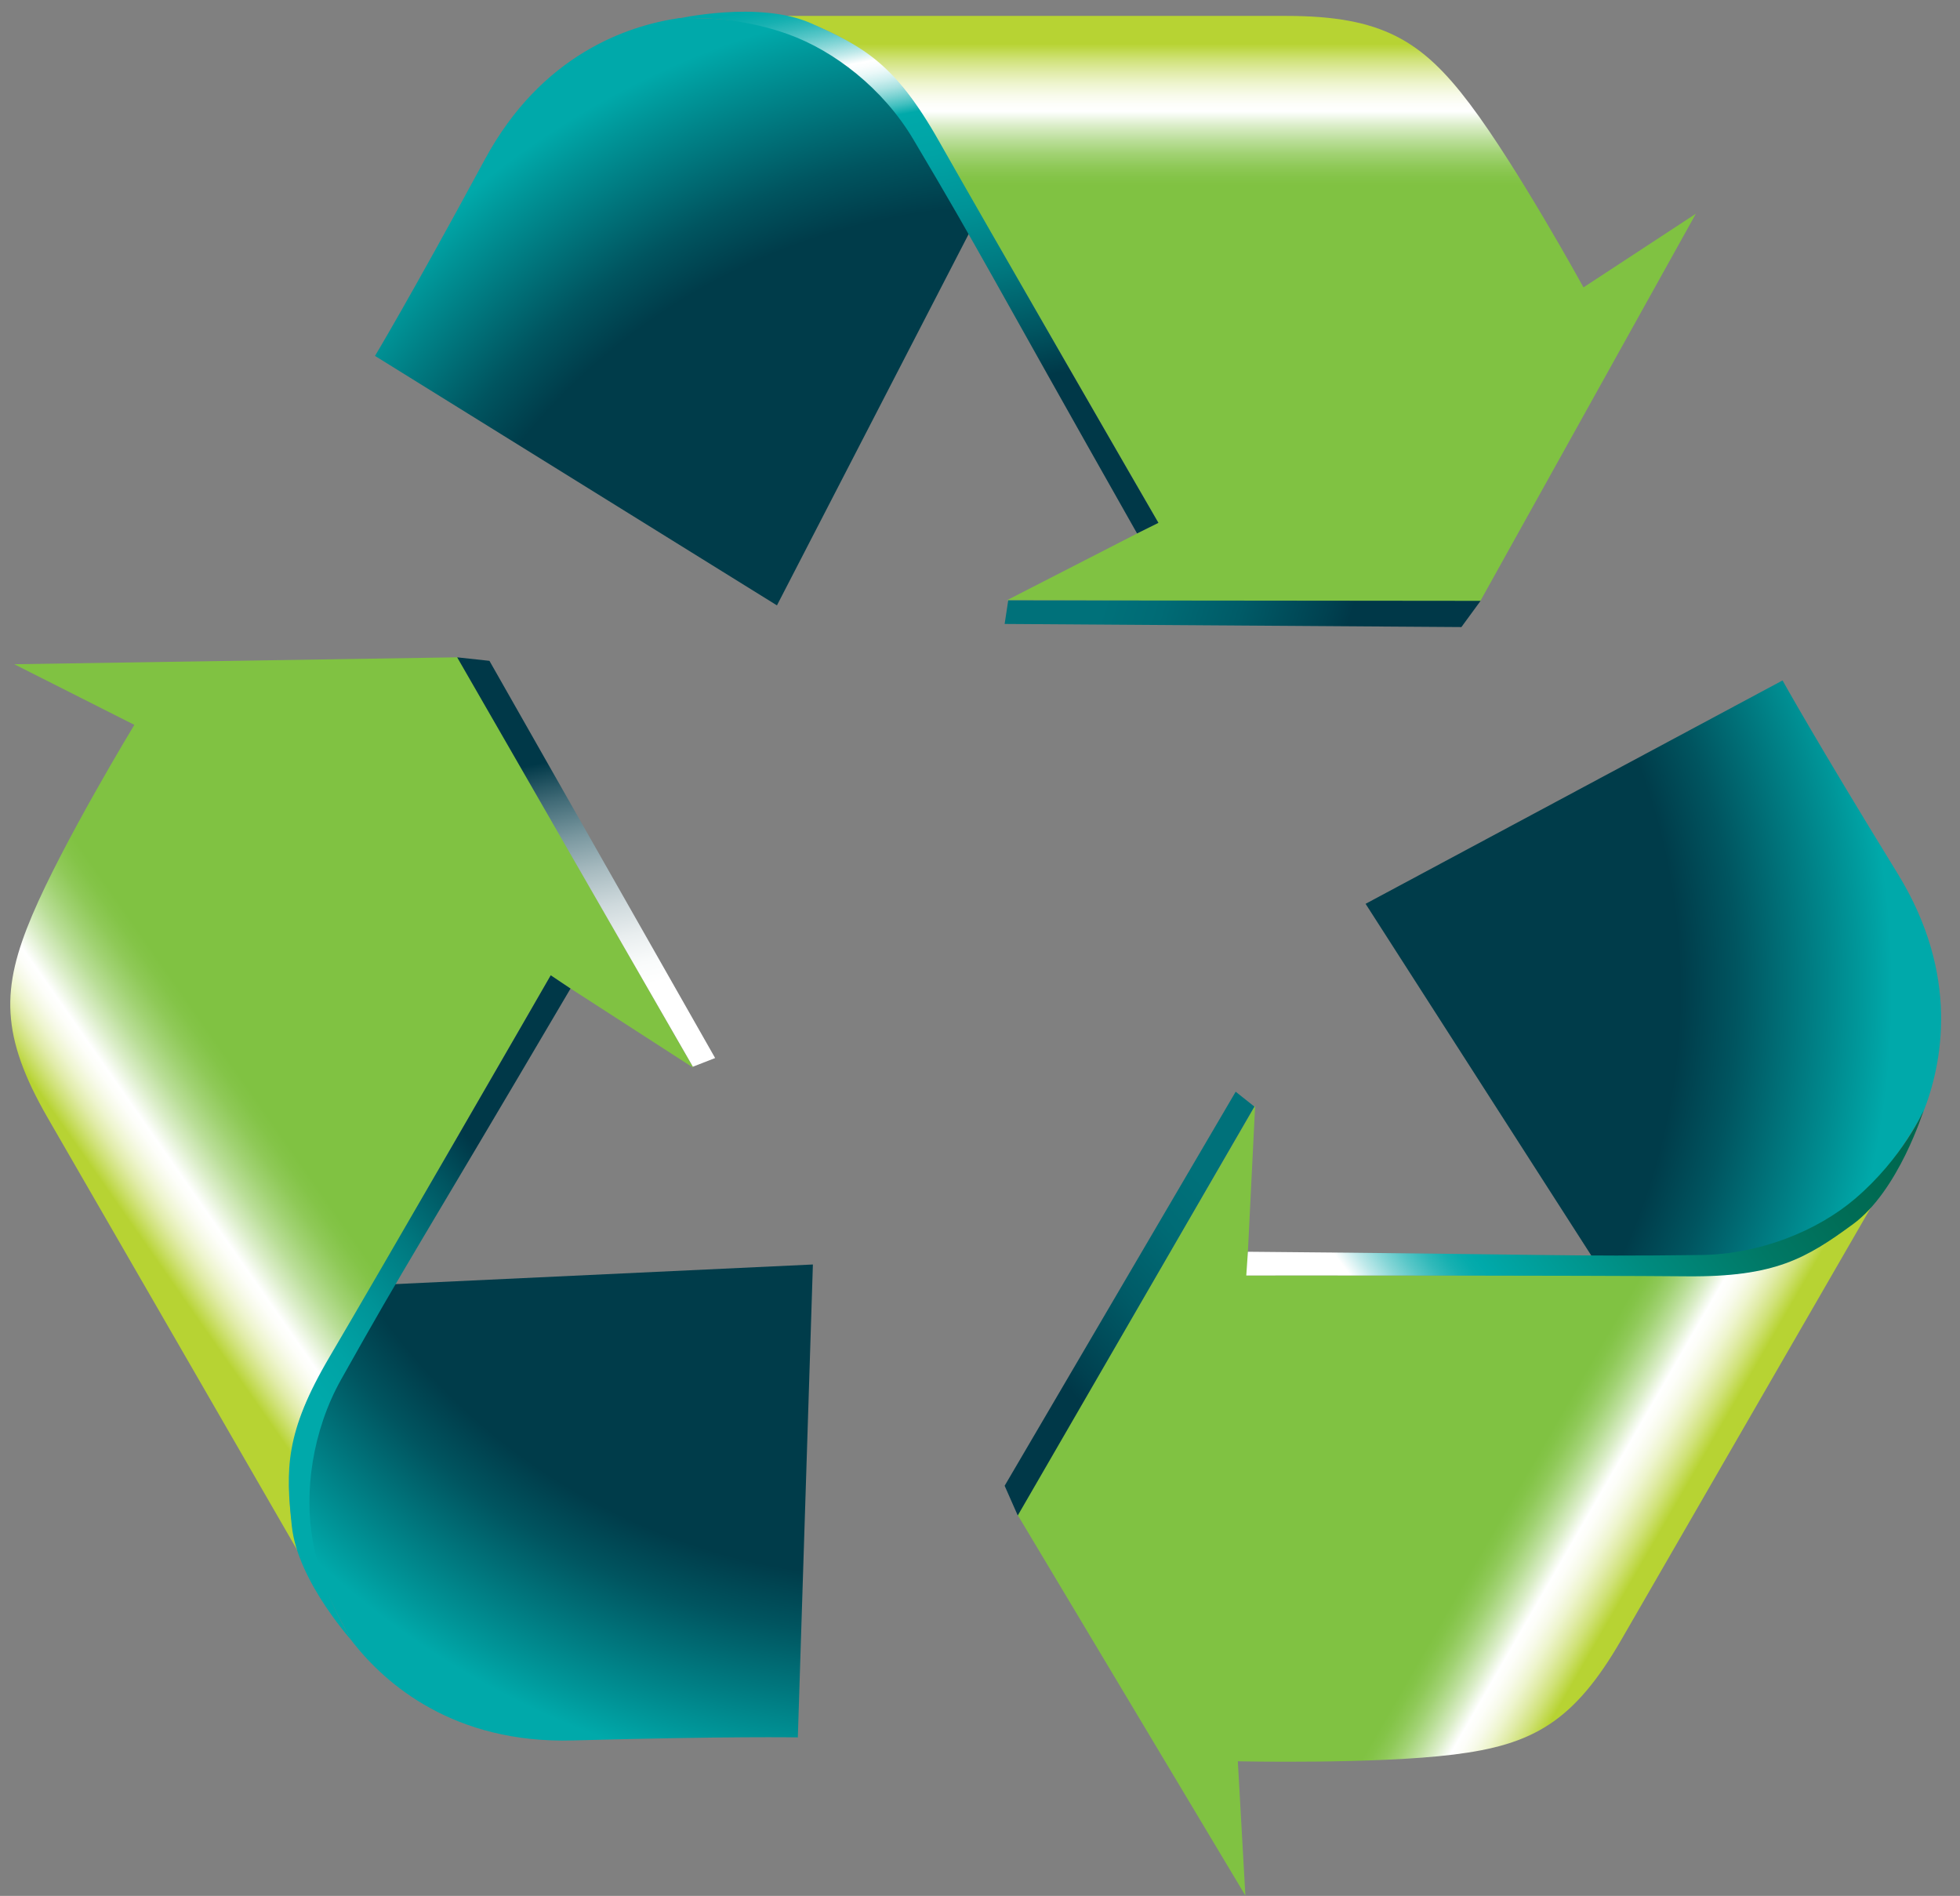
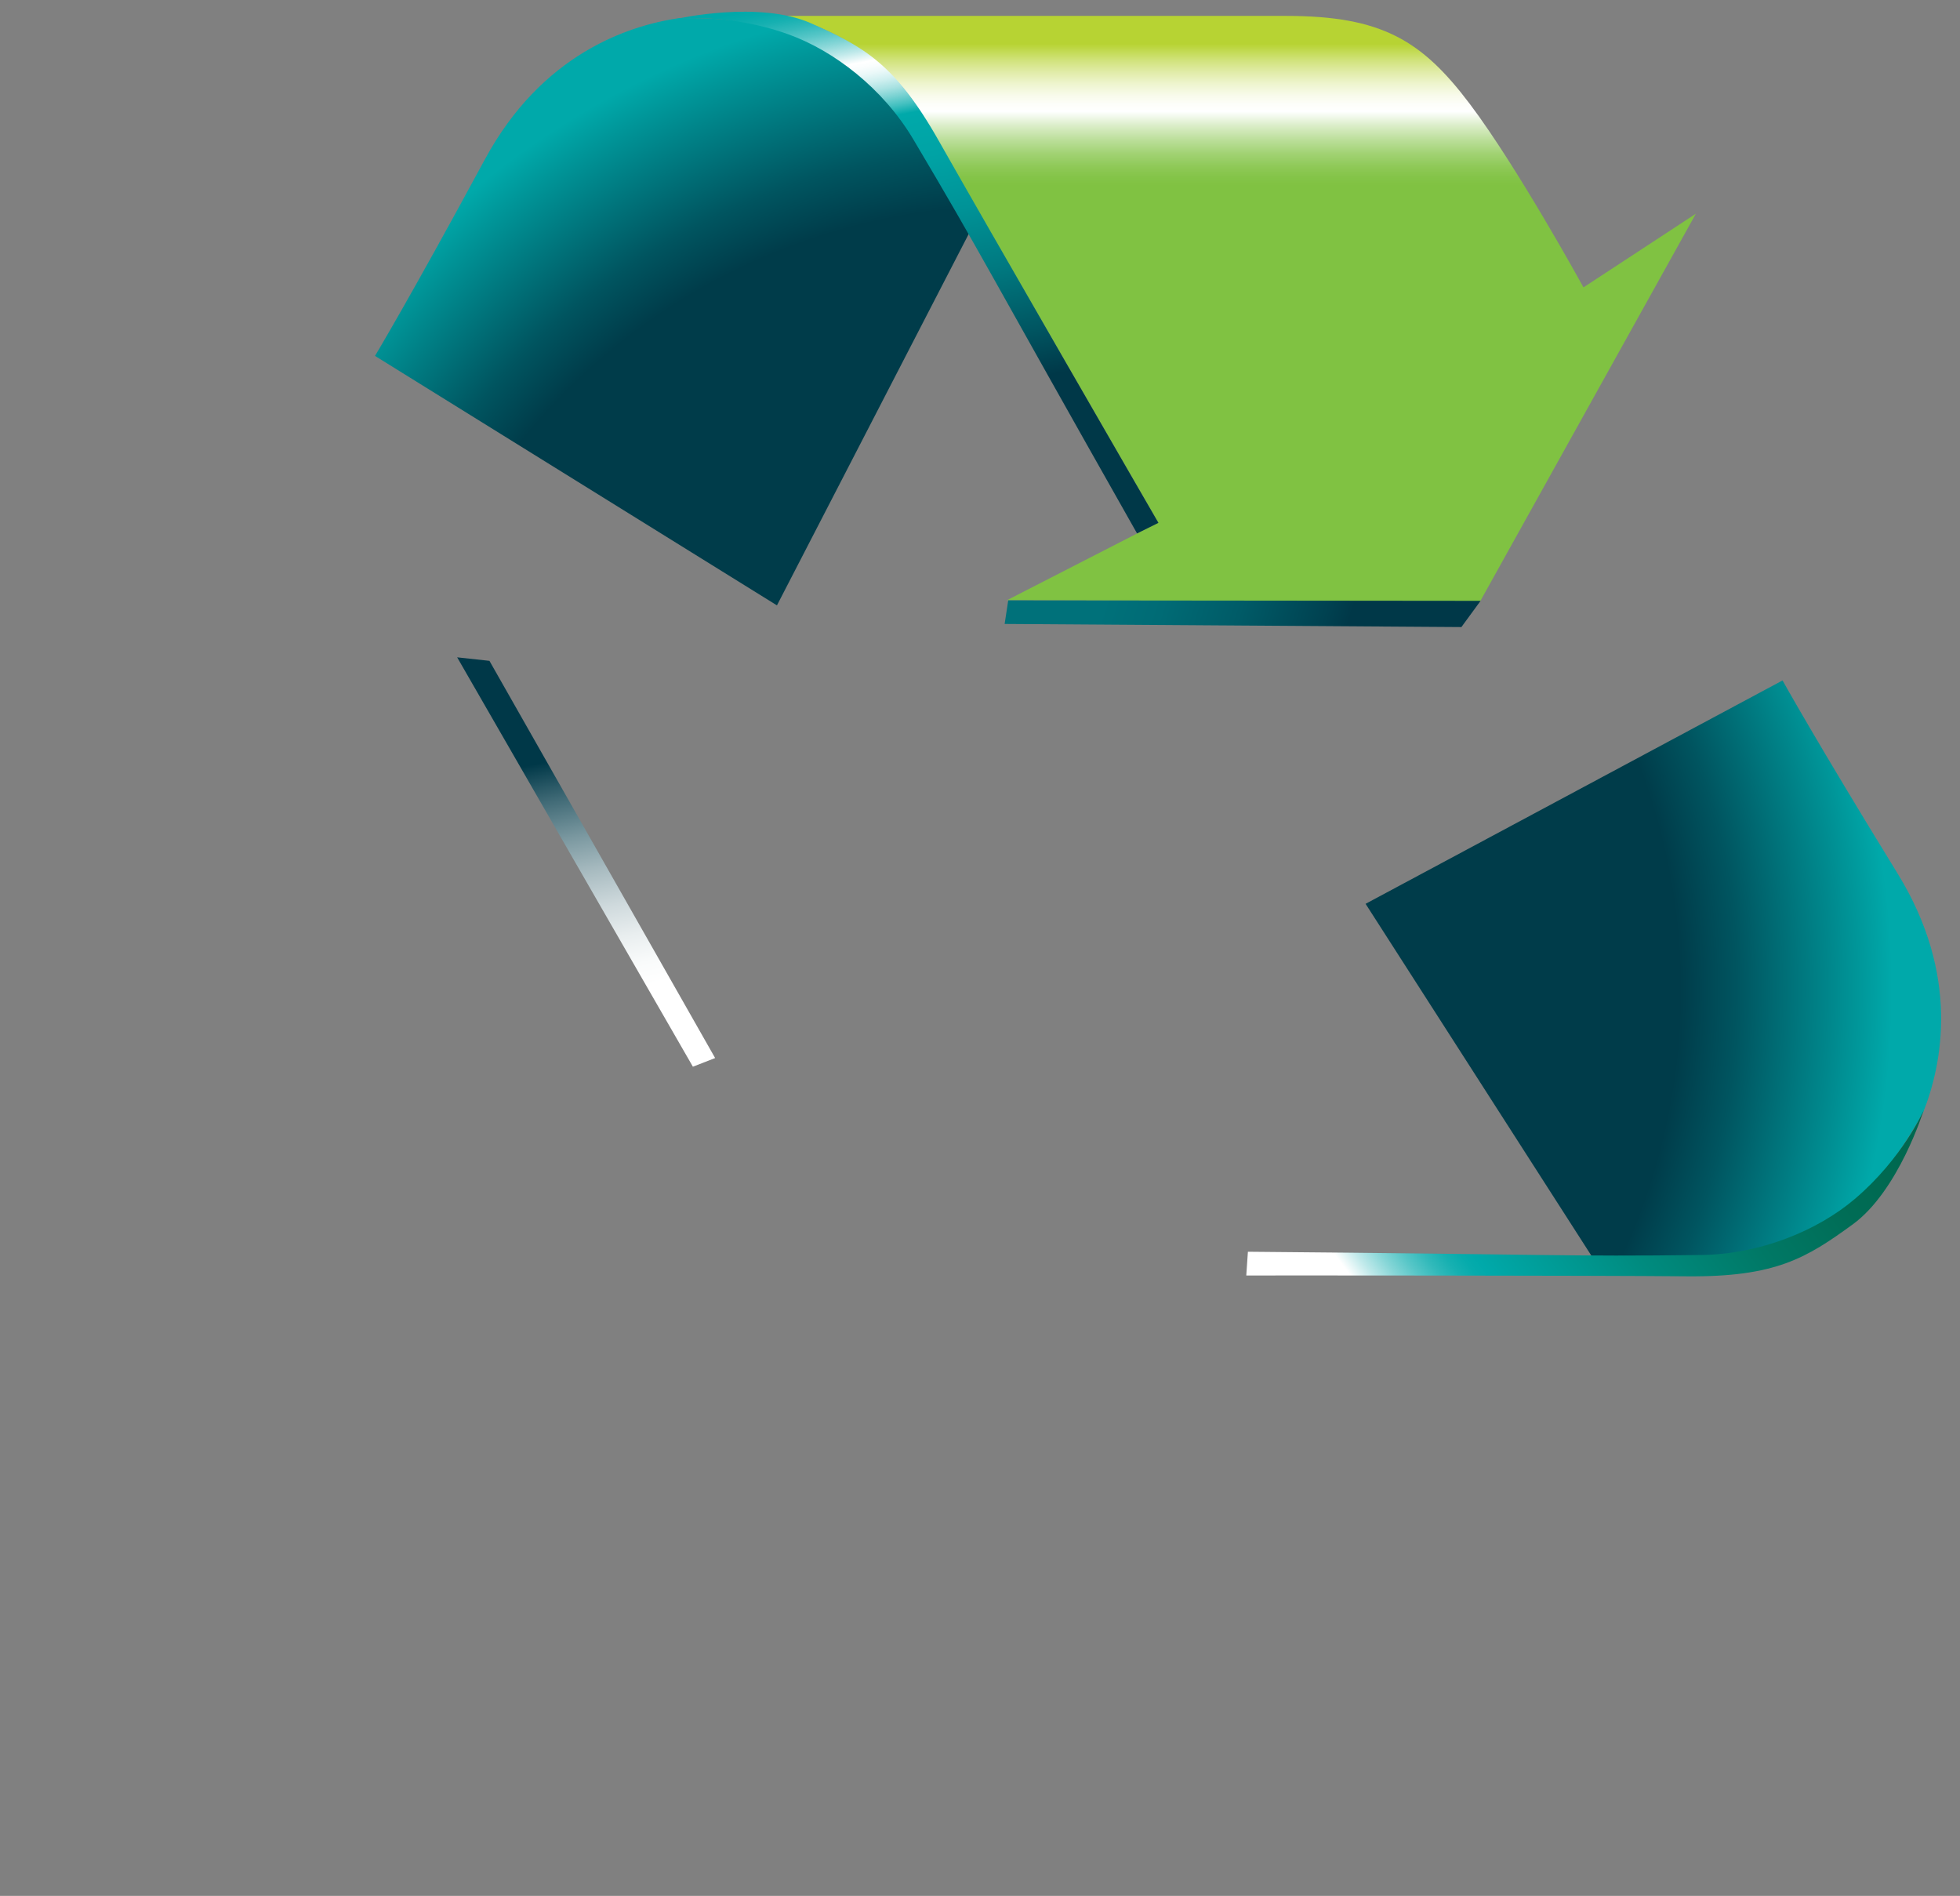
<svg xmlns="http://www.w3.org/2000/svg" xmlns:xlink="http://www.w3.org/1999/xlink" height="153.1" preserveAspectRatio="xMidYMid meet" version="1.0" viewBox="21.1 19.3 158.3 153.1" width="158.3" zoomAndPan="magnify">
  <rect x="21.1" y="19.3" width="158.3" height="153.1" fill="#808080" stroke="none" />
  <radialGradient cx="102.95" cy="87" gradientUnits="userSpaceOnUse" id="a" r="72.699" xlink:actuate="onLoad" xlink:show="other" xlink:type="simple">
    <stop offset=".702" stop-color="#003C4A" />
    <stop offset=".766" stop-color="#005560" />
    <stop offset=".9" stop-color="#009699" />
    <stop offset=".938" stop-color="#00A9AA" />
  </radialGradient>
  <path d="m75.93 20.766c-4.13 0.604-11.08 2.921-15.67 11.407-6.032 11.149-8.874 15.867-8.874 15.867l32.464 20.146 15.717-30.436c-1.438-2.505-2.894-5.549-5.072-8.6-5.436-7.625-12.958-8.484-18.565-8.384z" fill="url(#a)" />
  <radialGradient cx="75.124" cy="82.057" gradientTransform="rotate(-120 88.147 83.597)" gradientUnits="userSpaceOnUse" id="b" r="72.701" xlink:actuate="onLoad" xlink:show="other" xlink:type="simple">
    <stop offset=".702" stop-color="#003C4A" />
    <stop offset=".766" stop-color="#005560" />
    <stop offset=".9" stop-color="#009699" />
    <stop offset=".938" stop-color="#00A9AA" />
  </radialGradient>
-   <path d="m49.645 151.98c2.589 3.274 8.072 8.136 17.716 7.866 12.671-0.35 18.176-0.247 18.176-0.247l1.216-38.188-34.219 1.607c-1.451 2.498-3.354 5.28-4.91 8.689-3.884 8.52-0.869 15.47 2.021 20.27z" fill="url(#b)" />
  <radialGradient cx="93.39" cy="60.411" gradientTransform="rotate(120 88.355 83.391)" gradientUnits="userSpaceOnUse" id="c" r="72.7" xlink:actuate="onLoad" xlink:show="other" xlink:type="simple">
    <stop offset=".702" stop-color="#003C4A" />
    <stop offset=".766" stop-color="#005560" />
    <stop offset=".9" stop-color="#009699" />
    <stop offset=".938" stop-color="#00A9AA" />
  </radialGradient>
  <path d="m176.42 109.14c1.542-3.88 3.008-11.058-2.044-19.275-6.642-10.801-9.307-15.618-9.307-15.618l-33.677 18.039 18.506 28.833c2.885 5e-3 6.247 0.266 9.977-0.092 9.32-0.9 13.83-6.99 16.54-11.89z" fill="url(#c)" />
  <linearGradient gradientUnits="userSpaceOnUse" id="d" x1="121.35" x2="121.35" xlink:actuate="onLoad" xlink:show="other" xlink:type="simple" y1="70.4" y2="19.433">
    <stop offset=".708" stop-color="#80C242" />
    <stop offset=".722" stop-color="#84C448" />
    <stop offset=".739" stop-color="#8FC958" />
    <stop offset=".759" stop-color="#A1D273" />
    <stop offset=".78" stop-color="#BADE98" />
    <stop offset=".803" stop-color="#DAEDC7" />
    <stop offset=".826" stop-color="#fff" />
    <stop offset=".838" stop-color="#FDFEF9" />
    <stop offset=".853" stop-color="#F7FAE9" />
    <stop offset=".87" stop-color="#EEF5CE" />
    <stop offset=".888" stop-color="#E1ECA9" />
    <stop offset=".908" stop-color="#D0E279" />
    <stop offset=".928" stop-color="#BCD640" />
    <stop offset=".933" stop-color="#B7D333" />
  </linearGradient>
  <path d="m148.99 42.508s-5.321-9.708-9.186-14.822c-3.862-5.116-7.1-7.101-14.823-7.101h-40.342c4.115 1.159 8.212 3.479 10.906 7.932 1.771 2.927 19.1 32.989 19.1 32.989l-12.213 6.261 38.206 0.105 17.431-31.315-9.08 5.951z" fill="url(#d)" />
  <linearGradient gradientUnits="userSpaceOnUse" id="e" x1="90.094" x2="97.086" xlink:actuate="onLoad" xlink:show="other" xlink:type="simple" y1="13.801" y2="51.213">
    <stop offset=".124" stop-color="#00A9AA" />
    <stop offset=".138" stop-color="#06ABAC" />
    <stop offset=".157" stop-color="#16B0B1" />
    <stop offset=".178" stop-color="#31B9BA" />
    <stop offset=".201" stop-color="#56C6C7" />
    <stop offset=".226" stop-color="#86D6D7" />
    <stop offset=".251" stop-color="#BFE9EA" />
    <stop offset=".275" stop-color="#fff" />
    <stop offset=".287" stop-color="#F9FDFD" />
    <stop offset=".302" stop-color="#E9F8F8" />
    <stop offset=".32" stop-color="#CEEFEF" />
    <stop offset=".339" stop-color="#A9E2E2" />
    <stop offset=".358" stop-color="#79D2D2" />
    <stop offset=".379" stop-color="#40BFBF" />
    <stop offset=".399" stop-color="#00A9AA" />
    <stop offset=".494" stop-color="#00A3A5" />
    <stop offset=".617" stop-color="#009397" />
    <stop offset=".756" stop-color="#007980" />
    <stop offset=".904" stop-color="#005460" />
    <stop offset="1" stop-color="#003848" />
  </linearGradient>
  <path d="m114.66 61.521c-0.28-0.462-14.218-24.617-17.727-30.828-3.541-6.271-6.134-7.649-10.332-9.514s-10.846-0.357-10.846-0.357 4.197-0.479 8.997 1.242c3.697 1.322 7.668 4.373 10.108 8.483 5.66 9.531 5.781 10.116 18.074 31.828l1.73-0.854z" fill="url(#e)" />
  <linearGradient gradientUnits="userSpaceOnUse" id="f" x1="98.834" x2="129.43" xlink:actuate="onLoad" xlink:show="other" xlink:type="simple" y1="61.385" y2="71.35">
    <stop offset=".399" stop-color="#00717A" />
    <stop offset=".544" stop-color="#006B75" />
    <stop offset=".732" stop-color="#005B67" />
    <stop offset=".942" stop-color="#004150" />
    <stop offset="1" stop-color="#003848" />
  </linearGradient>
  <path d="M102.53 67.782L102.24 69.686 139.13 69.938 140.68 67.82z" fill="url(#f)" />
  <linearGradient gradientUnits="userSpaceOnUse" id="g" x1="88.324" x2="26.198" xlink:actuate="onLoad" xlink:show="other" xlink:type="simple" y1="70.622" y2="113.97">
    <stop offset=".786" stop-color="#80C242" />
    <stop offset=".799" stop-color="#84C448" />
    <stop offset=".816" stop-color="#8FC958" />
    <stop offset=".835" stop-color="#A1D273" />
    <stop offset=".856" stop-color="#BADE98" />
    <stop offset=".877" stop-color="#DAEDC7" />
    <stop offset=".899" stop-color="#fff" />
    <stop offset=".907" stop-color="#FDFEF9" />
    <stop offset=".917" stop-color="#F7FAE9" />
    <stop offset=".929" stop-color="#EEF5CE" />
    <stop offset=".942" stop-color="#E1ECA9" />
    <stop offset=".955" stop-color="#D0E279" />
    <stop offset=".969" stop-color="#BCD640" />
    <stop offset=".972" stop-color="#B7D333" />
  </linearGradient>
-   <path d="m31.946 77.842s-5.746 9.465-8.244 15.365-2.596 9.697 1.265 16.388l20.169 34.935c-1.054-4.141-1.091-8.851 1.417-13.409 1.647-2.999 19.018-33.036 19.018-33.036l11.531 7.444-19.011-33.15-35.838 0.56 9.693 4.892z" fill="url(#g)" />
  <linearGradient gradientTransform="rotate(-120 88.147 83.597)" gradientUnits="userSpaceOnUse" id="h" x1="62.294" x2="69.287" xlink:actuate="onLoad" xlink:show="other" xlink:type="simple" y1="8.852" y2="46.264">
    <stop offset=".399" stop-color="#00A9AA" />
    <stop offset=".494" stop-color="#00A3A5" />
    <stop offset=".617" stop-color="#009397" />
    <stop offset=".756" stop-color="#007980" />
    <stop offset=".904" stop-color="#005460" />
    <stop offset="1" stop-color="#003848" />
  </linearGradient>
-   <path d="m65.579 98.06c-0.262 0.477-14.211 24.625-17.837 30.769-3.66 6.199-3.557 9.135-3.075 13.705 0.483 4.569 5.113 9.57 5.113 9.57s-2.514-3.396-3.424-8.412c-0.702-3.863-0.045-8.827 2.295-12.995 5.425-9.67 5.87-10.066 18.527-31.567l-1.599-1.073z" fill="url(#h)" />
  <linearGradient gradientTransform="rotate(-120 88.147 83.597)" gradientUnits="userSpaceOnUse" id="i" x1="70.941" x2="101.54" xlink:actuate="onLoad" xlink:show="other" xlink:type="simple" y1="56.636" y2="66.602">
    <stop offset=".399" stop-color="#fff" />
    <stop offset=".457" stop-color="#F9FBFB" />
    <stop offset=".531" stop-color="#E9EEEF" />
    <stop offset=".615" stop-color="#CED9DC" />
    <stop offset=".706" stop-color="#A9BCC1" />
    <stop offset=".803" stop-color="#79979F" />
    <stop offset=".902" stop-color="#406A76" />
    <stop offset="1" stop-color="#003848" />
  </linearGradient>
  <path d="M77.062 105.44L78.858 104.74 60.63 72.665 58.023 72.382z" fill="url(#i)" />
  <linearGradient gradientTransform="rotate(120 88.355 83.391)" gradientUnits="userSpaceOnUse" id="j" x1="112.04" x2="112.04" xlink:actuate="onLoad" xlink:show="other" xlink:type="simple" y1="43.809" y2="-7.155">
    <stop offset=".714" stop-color="#80C242" />
    <stop offset=".727" stop-color="#84C448" />
    <stop offset=".745" stop-color="#8FC958" />
    <stop offset=".765" stop-color="#A1D273" />
    <stop offset=".786" stop-color="#BADE98" />
    <stop offset=".809" stop-color="#DAEDC7" />
    <stop offset=".832" stop-color="#fff" />
    <stop offset=".844" stop-color="#FDFEF9" />
    <stop offset=".86" stop-color="#F7FAE9" />
    <stop offset=".878" stop-color="#EEF5CE" />
    <stop offset=".897" stop-color="#E1ECA9" />
    <stop offset=".918" stop-color="#D0E279" />
    <stop offset=".939" stop-color="#BCD640" />
    <stop offset=".944" stop-color="#B7D333" />
  </linearGradient>
-   <path d="m121.07 161.53s11.07 0.243 17.431-0.543c6.36-0.788 9.697-2.598 13.555-9.288l20.172-34.935c-3.061 2.985-7.117 5.371-12.316 5.479-3.42 0.073-38.12 0.048-38.12 0.048l0.679-13.708-19.191 33.036 18.403 30.753-0.61-10.84z" fill="url(#j)" />
  <linearGradient gradientUnits="userSpaceOnUse" id="k" x1="175.02" x2="134.44" xlink:actuate="onLoad" xlink:show="other" xlink:type="simple" y1="97.984" y2="128.08">
    <stop offset=".18" stop-color="#00684F" />
    <stop offset=".296" stop-color="#006C55" />
    <stop offset=".446" stop-color="#007865" />
    <stop offset=".614" stop-color="#008B7F" />
    <stop offset=".795" stop-color="#00A5A4" />
    <stop offset=".82" stop-color="#00A9AA" />
    <stop offset=".838" stop-color="#06ABAC" />
    <stop offset=".86" stop-color="#16B0B1" />
    <stop offset=".885" stop-color="#31B9BA" />
    <stop offset=".912" stop-color="#56C6C7" />
    <stop offset=".941" stop-color="#86D6D7" />
    <stop offset=".971" stop-color="#BFE9EA" />
    <stop offset="1" stop-color="#fff" />
  </linearGradient>
  <path d="m121.76 122.3c0.544-9e-3 28.431-3e-3 35.564 0.066 7.199 0.069 9.69-1.488 13.407-4.19 3.715-2.702 5.732-9.213 5.732-9.213s-1.685 3.872-5.573 7.167c-2.996 2.544-7.622 4.454-12.402 4.515-11.087 0.136-11.652-0.053-36.601-0.263l-0.13 1.9z" fill="url(#k)" />
  <linearGradient gradientTransform="rotate(120 88.355 83.391)" gradientUnits="userSpaceOnUse" id="l" x1="89.275" x2="119.87" xlink:actuate="onLoad" xlink:show="other" xlink:type="simple" y1="34.784" y2="44.75">
    <stop offset=".399" stop-color="#00717A" />
    <stop offset=".544" stop-color="#006B75" />
    <stop offset=".732" stop-color="#005B67" />
    <stop offset=".942" stop-color="#004150" />
    <stop offset="1" stop-color="#003848" />
  </linearGradient>
-   <path d="M122.41 108.66L120.9 107.46 102.24 139.28 103.3 141.68z" fill="url(#l)" />
</svg>